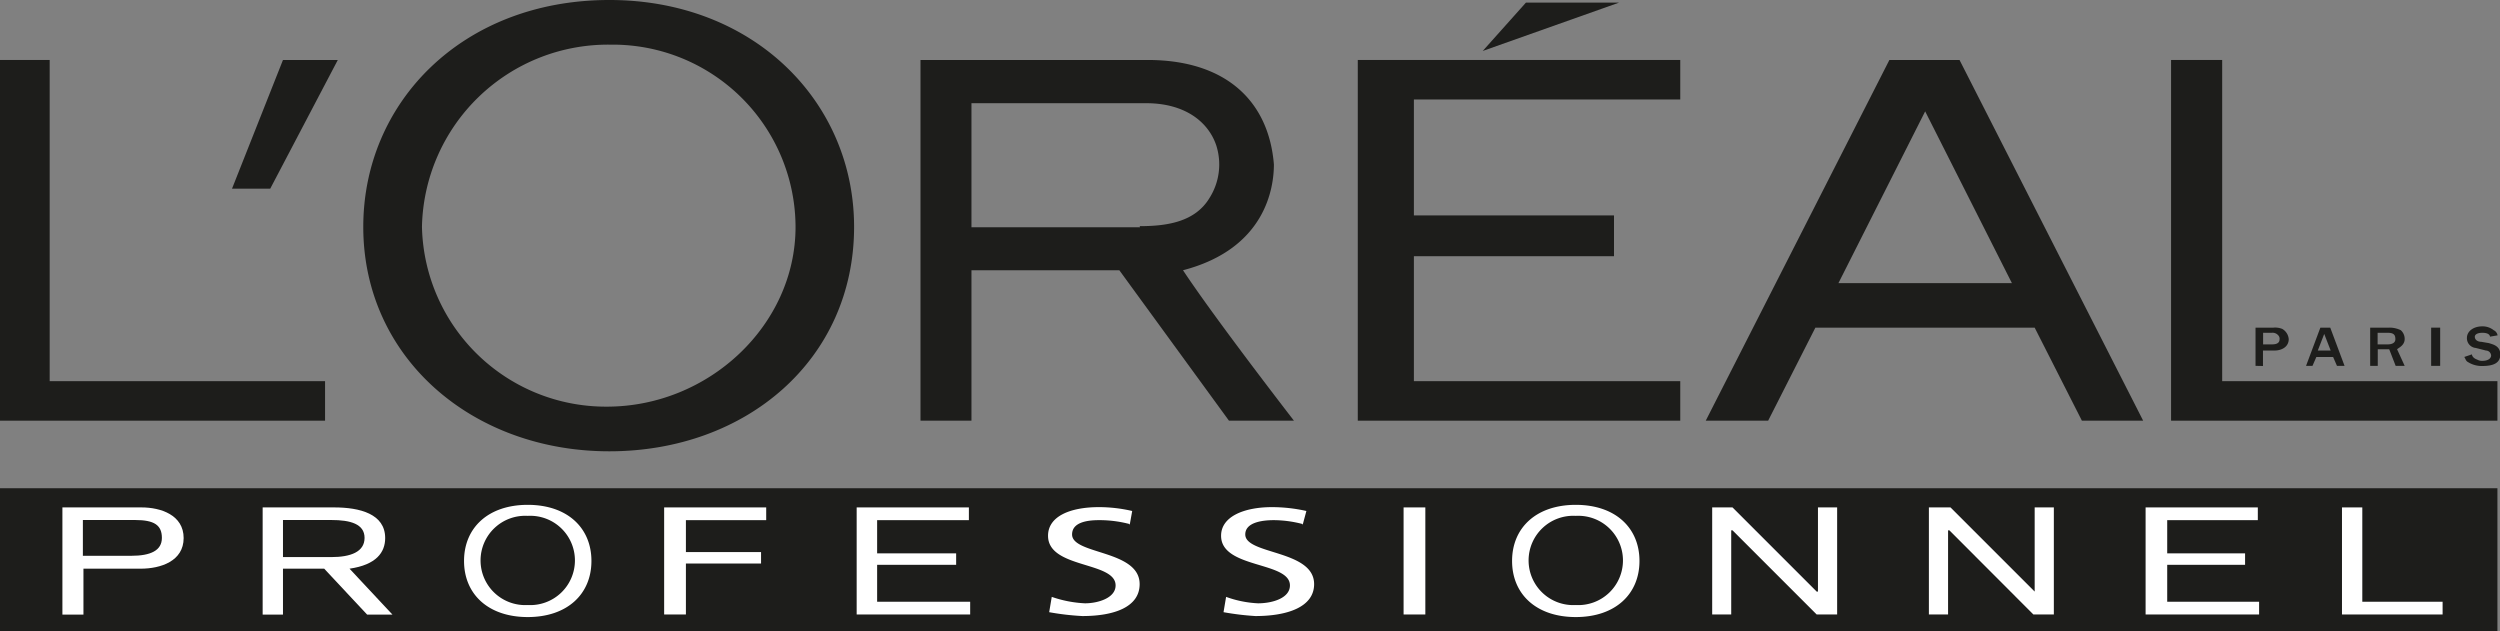
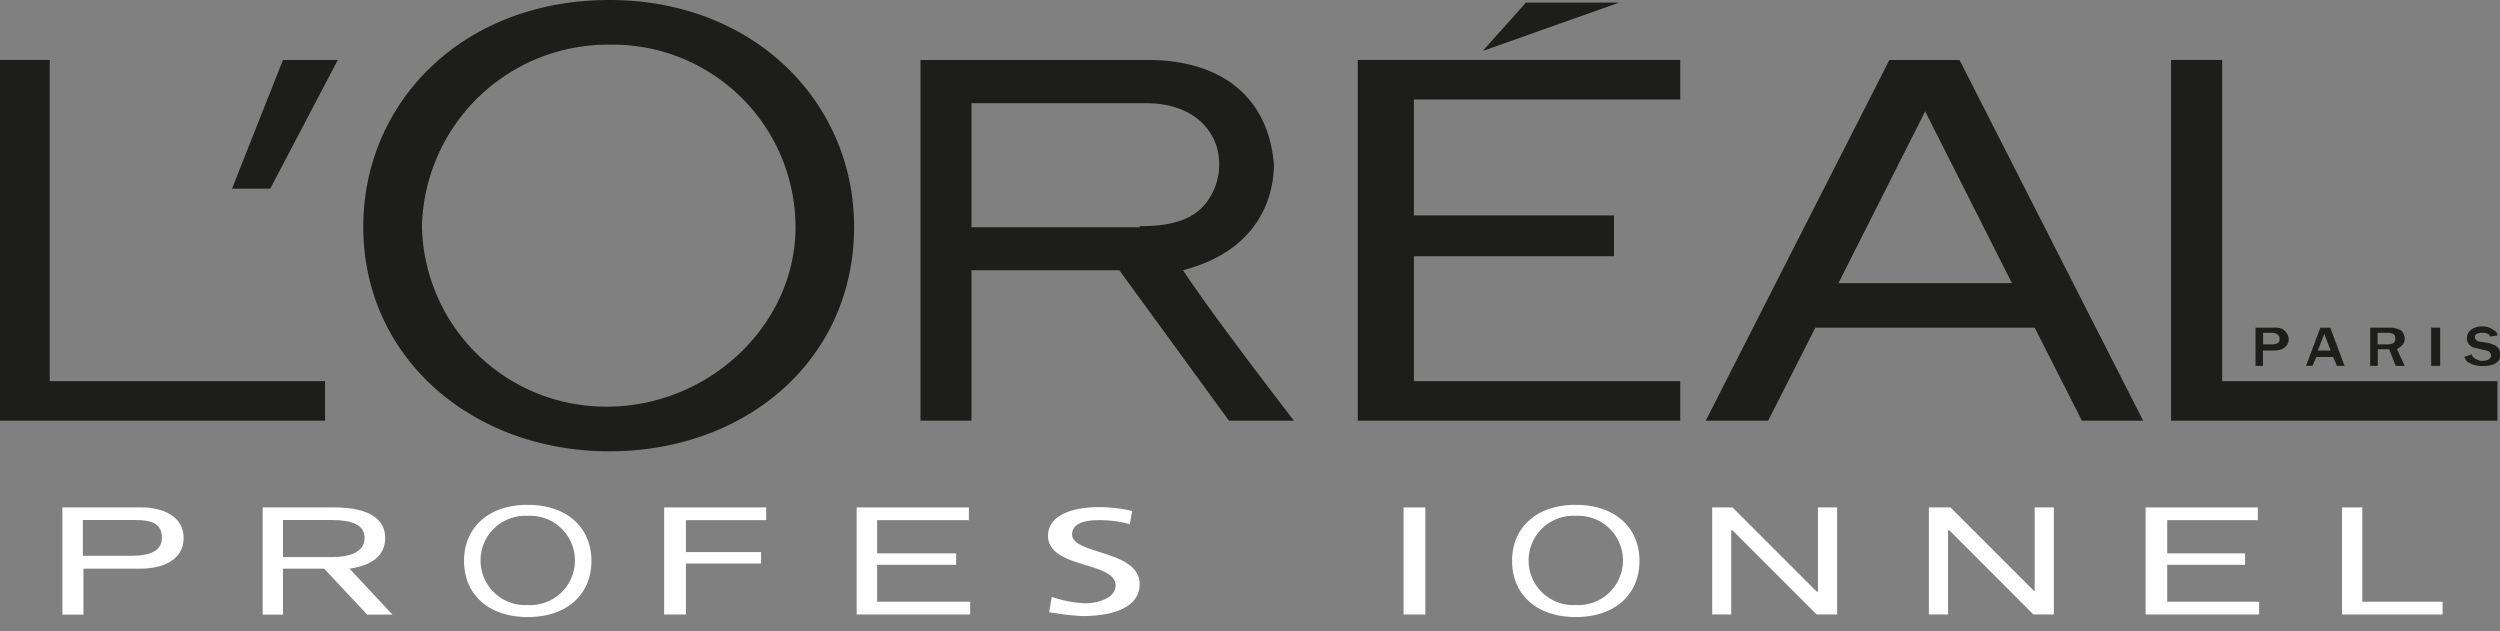
<svg xmlns="http://www.w3.org/2000/svg" id="Layer_1" data-name="Layer 1" viewBox="0 0 174.66 44.09">
  <rect x="0" y="0" width="174.66" height="44.09" fill="#808080" stroke="none" />
  <defs>
    <style>.cls-1{fill:#1d1d1b;}.cls-1,.cls-2{fill-rule:evenodd;}.cls-2{fill:#fff;}</style>
  </defs>
  <title>logo-loreal</title>
-   <polygon class="cls-1" points="174.48 44.09 174.48 34.11 0 34.11 0 44.09 174.48 44.09 174.48 44.09" />
  <path class="cls-2" d="M4.36,35.45H9.89c1.34,0,2.94.53,2.94,2.14s-1.6,2.14-3,2.14h-4v3.21H4.36V35.45Zm1.42,3.38H9.17c1.34,0,2.14-.36,2.14-1.25s-.53-1.25-1.87-1.25H5.79v2.49Z" />
  <path class="cls-2" d="M18.35,35.45h5c1.78,0,3.56.45,3.56,2.14,0,1-.62,1.87-2.49,2.14l3,3.21H25.65l-3-3.21H19.77v3.21H18.35V35.45Zm1.42,3.47h3.38c1.34,0,2.32-.36,2.32-1.34s-1-1.25-2.32-1.25H19.77v2.58Z" />
  <path class="cls-2" d="M36.87,35.27c2.76,0,4.45,1.6,4.45,3.92s-1.69,3.92-4.45,3.92-4.45-1.6-4.45-3.92,1.69-3.92,4.45-3.92Zm0,7a3.12,3.12,0,1,0,0-6.23,3.12,3.12,0,1,0,0,6.23Z" />
  <polygon class="cls-2" points="46.4 35.45 53.53 35.45 53.53 36.34 47.92 36.34 47.92 38.57 53.17 38.57 53.17 39.37 47.92 39.37 47.92 42.93 46.4 42.93 46.4 35.45 46.4 35.45" />
  <polygon class="cls-2" points="59.85 35.45 67.69 35.45 67.69 36.34 61.28 36.34 61.28 38.66 66.8 38.66 66.8 39.46 61.28 39.46 61.28 42.04 67.78 42.04 67.78 42.93 59.85 42.93 59.85 35.45 59.85 35.45" />
  <path class="cls-2" d="M78.91,36.61a8.26,8.26,0,0,0-2.14-.27c-.89,0-1.87.18-1.87,1,0,1.42,4.72,1.07,4.72,3.47,0,1.6-1.78,2.23-4,2.23a18.36,18.36,0,0,1-2.32-.27l.18-1.07a8.23,8.23,0,0,0,2.32.45c.89,0,2.14-.36,2.14-1.25,0-1.69-4.72-1.16-4.72-3.47,0-1.34,1.51-2,3.56-2a10.27,10.27,0,0,1,2.32.27l-.18,1Z" />
-   <path class="cls-2" d="M91,36.61a8.08,8.08,0,0,0-2-.27c-.89,0-2,.18-2,1,0,1.42,4.81,1.07,4.81,3.47,0,1.6-1.87,2.23-4.1,2.23a19,19,0,0,1-2.23-.27l.18-1.07a7.57,7.57,0,0,0,2.23.45c1,0,2.23-.36,2.23-1.25,0-1.69-4.81-1.16-4.81-3.47,0-1.34,1.6-2,3.56-2a11.06,11.06,0,0,1,2.4.27l-.27,1Z" />
  <polygon class="cls-2" points="98.06 35.45 99.58 35.45 99.58 42.93 98.06 42.93 98.06 35.45 98.06 35.45" />
  <path class="cls-2" d="M110.09,35.27c2.76,0,4.45,1.6,4.45,3.92s-1.69,3.92-4.45,3.92-4.45-1.6-4.45-3.92,1.69-3.92,4.45-3.92Zm0,7a3.12,3.12,0,1,0,0-6.23,3.12,3.12,0,1,0,0,6.23Z" />
  <polygon class="cls-2" points="119.62 35.45 121.04 35.45 126.92 41.33 127.01 41.33 127.01 35.45 128.35 35.45 128.35 42.93 126.92 42.93 121.04 37.05 120.95 37.05 120.95 42.93 119.62 42.93 119.62 35.45 119.62 35.45" />
  <polygon class="cls-2" points="134.76 35.45 136.27 35.45 142.15 41.33 142.15 41.33 142.15 35.45 143.49 35.45 143.49 42.93 142.06 42.93 136.19 37.05 136.1 37.05 136.1 42.93 134.76 42.93 134.76 35.45 134.76 35.45" />
  <polygon class="cls-2" points="149.9 35.45 157.74 35.45 157.74 36.34 151.41 36.34 151.41 38.66 156.85 38.66 156.85 39.46 151.41 39.46 151.41 42.04 157.83 42.04 157.83 42.93 149.9 42.93 149.9 35.45 149.9 35.45" />
  <polygon class="cls-2" points="163.62 35.45 165.04 35.45 165.04 42.04 170.65 42.04 170.65 42.93 163.62 42.93 163.62 35.45 163.62 35.45" />
  <path class="cls-1" d="M158.1,23.25h.62a.52.52,0,0,1,.45.18.33.33,0,0,1,.09.27c0,.18-.09.36-.53.36h-.62v-.8Zm0,2.32V24.49h.8c.53,0,1-.27,1-.8a.91.91,0,0,0-.45-.71,1.33,1.33,0,0,0-.62-.09h-1.25v2.67Z" />
  <path class="cls-1" d="M161.93,24.49l.45-1.16.45,1.16Zm.89-1.6h-.71l-1,2.67h.45l.27-.62H163l.27.62h.53l-1-2.67Z" />
  <path class="cls-1" d="M166.11,23.25h.71c.45,0,.53.18.53.45s-.27.36-.53.36h-.71v-.8ZM168,25.56l-.53-1.16c.09-.09.53-.27.53-.71a.81.81,0,0,0-.27-.62,1.77,1.77,0,0,0-.8-.18h-1.34v2.67h.53V24.4h.8l.45,1.16Z" />
  <polygon class="cls-1" points="169.85 22.89 170.48 22.89 170.48 25.56 169.85 25.56 169.85 22.89 169.85 22.89" />
  <path class="cls-1" d="M172.7,24.76c0,.09.09.27.36.36a.67.67,0,0,0,.36.09c.53,0,.62-.27.62-.36a.37.37,0,0,0-.36-.36l-.71-.18a.68.68,0,0,1-.62-.71c0-.45.45-.8,1.07-.8a1.24,1.24,0,0,1,.8.27.48.48,0,0,1,.27.36l-.53.09c0-.09-.09-.27-.53-.27s-.53.18-.53.27c0,.27.27.36.45.36l.53.09c.27.09.8.18.8.8s-.53.8-1.25.8a1.8,1.8,0,0,1-1-.27c-.18-.09-.18-.27-.27-.36l.53-.18Z" />
  <polygon class="cls-1" points="94.86 29.39 117.39 29.39 117.39 26.63 98.78 26.63 98.78 17.9 112.76 17.9 112.76 15.05 98.78 15.05 98.78 6.95 117.39 6.95 117.39 4.19 94.86 4.19 94.86 29.39 94.86 29.39" />
  <polygon class="cls-1" points="106.61 0.18 103.59 3.56 113.12 0.18 106.61 0.18 106.61 0.18" />
  <polygon class="cls-1" points="155.25 26.63 155.25 4.19 151.68 4.19 151.68 29.39 174.48 29.39 174.48 26.63 155.25 26.63 155.25 26.63" />
  <path class="cls-1" d="M132,4.19,119.17,29.39h4.36l3.3-6.5h15.32l3.3,6.5h4.28L136.9,4.19Zm-3.56,15.59,6.06-12,6.06,12Z" />
  <path class="cls-1" d="M82.65,18.88C88.44,17.37,89,13.09,89,11.49c-.36-4.45-3.38-7.3-8.82-7.3H64.31V29.39h3.56V18.88H78.2l7.66,10.51H90.4s-5.52-7.13-7.75-10.51Zm-3-3H67.87V7.21h12.2c2.76,0,4.36,1.34,4.9,2.94a4.37,4.37,0,0,1-.45,3.65c-1,1.69-2.94,2-4.9,2Z" />
  <path class="cls-1" d="M42.57,0C32.33,0,25.38,7.13,25.38,15.85,25.38,25,33,31.53,42.57,31.53s17.1-6.41,17.1-15.68c0-8.73-7-15.85-17.1-15.85ZM42.4,28.41A12.85,12.85,0,0,1,29.48,15.85,13,13,0,0,1,42.66,3.12,12.77,12.77,0,0,1,55.58,15.85c0,6.86-6.06,12.56-13.18,12.56Z" />
  <polygon class="cls-1" points="16.21 13.18 18.88 13.18 23.6 4.19 19.77 4.19 16.21 13.18 16.21 13.18" />
  <polygon class="cls-1" points="3.47 26.63 3.47 4.19 0 4.19 0 29.39 22.71 29.39 22.71 26.63 3.47 26.63 3.47 26.63" />
</svg>